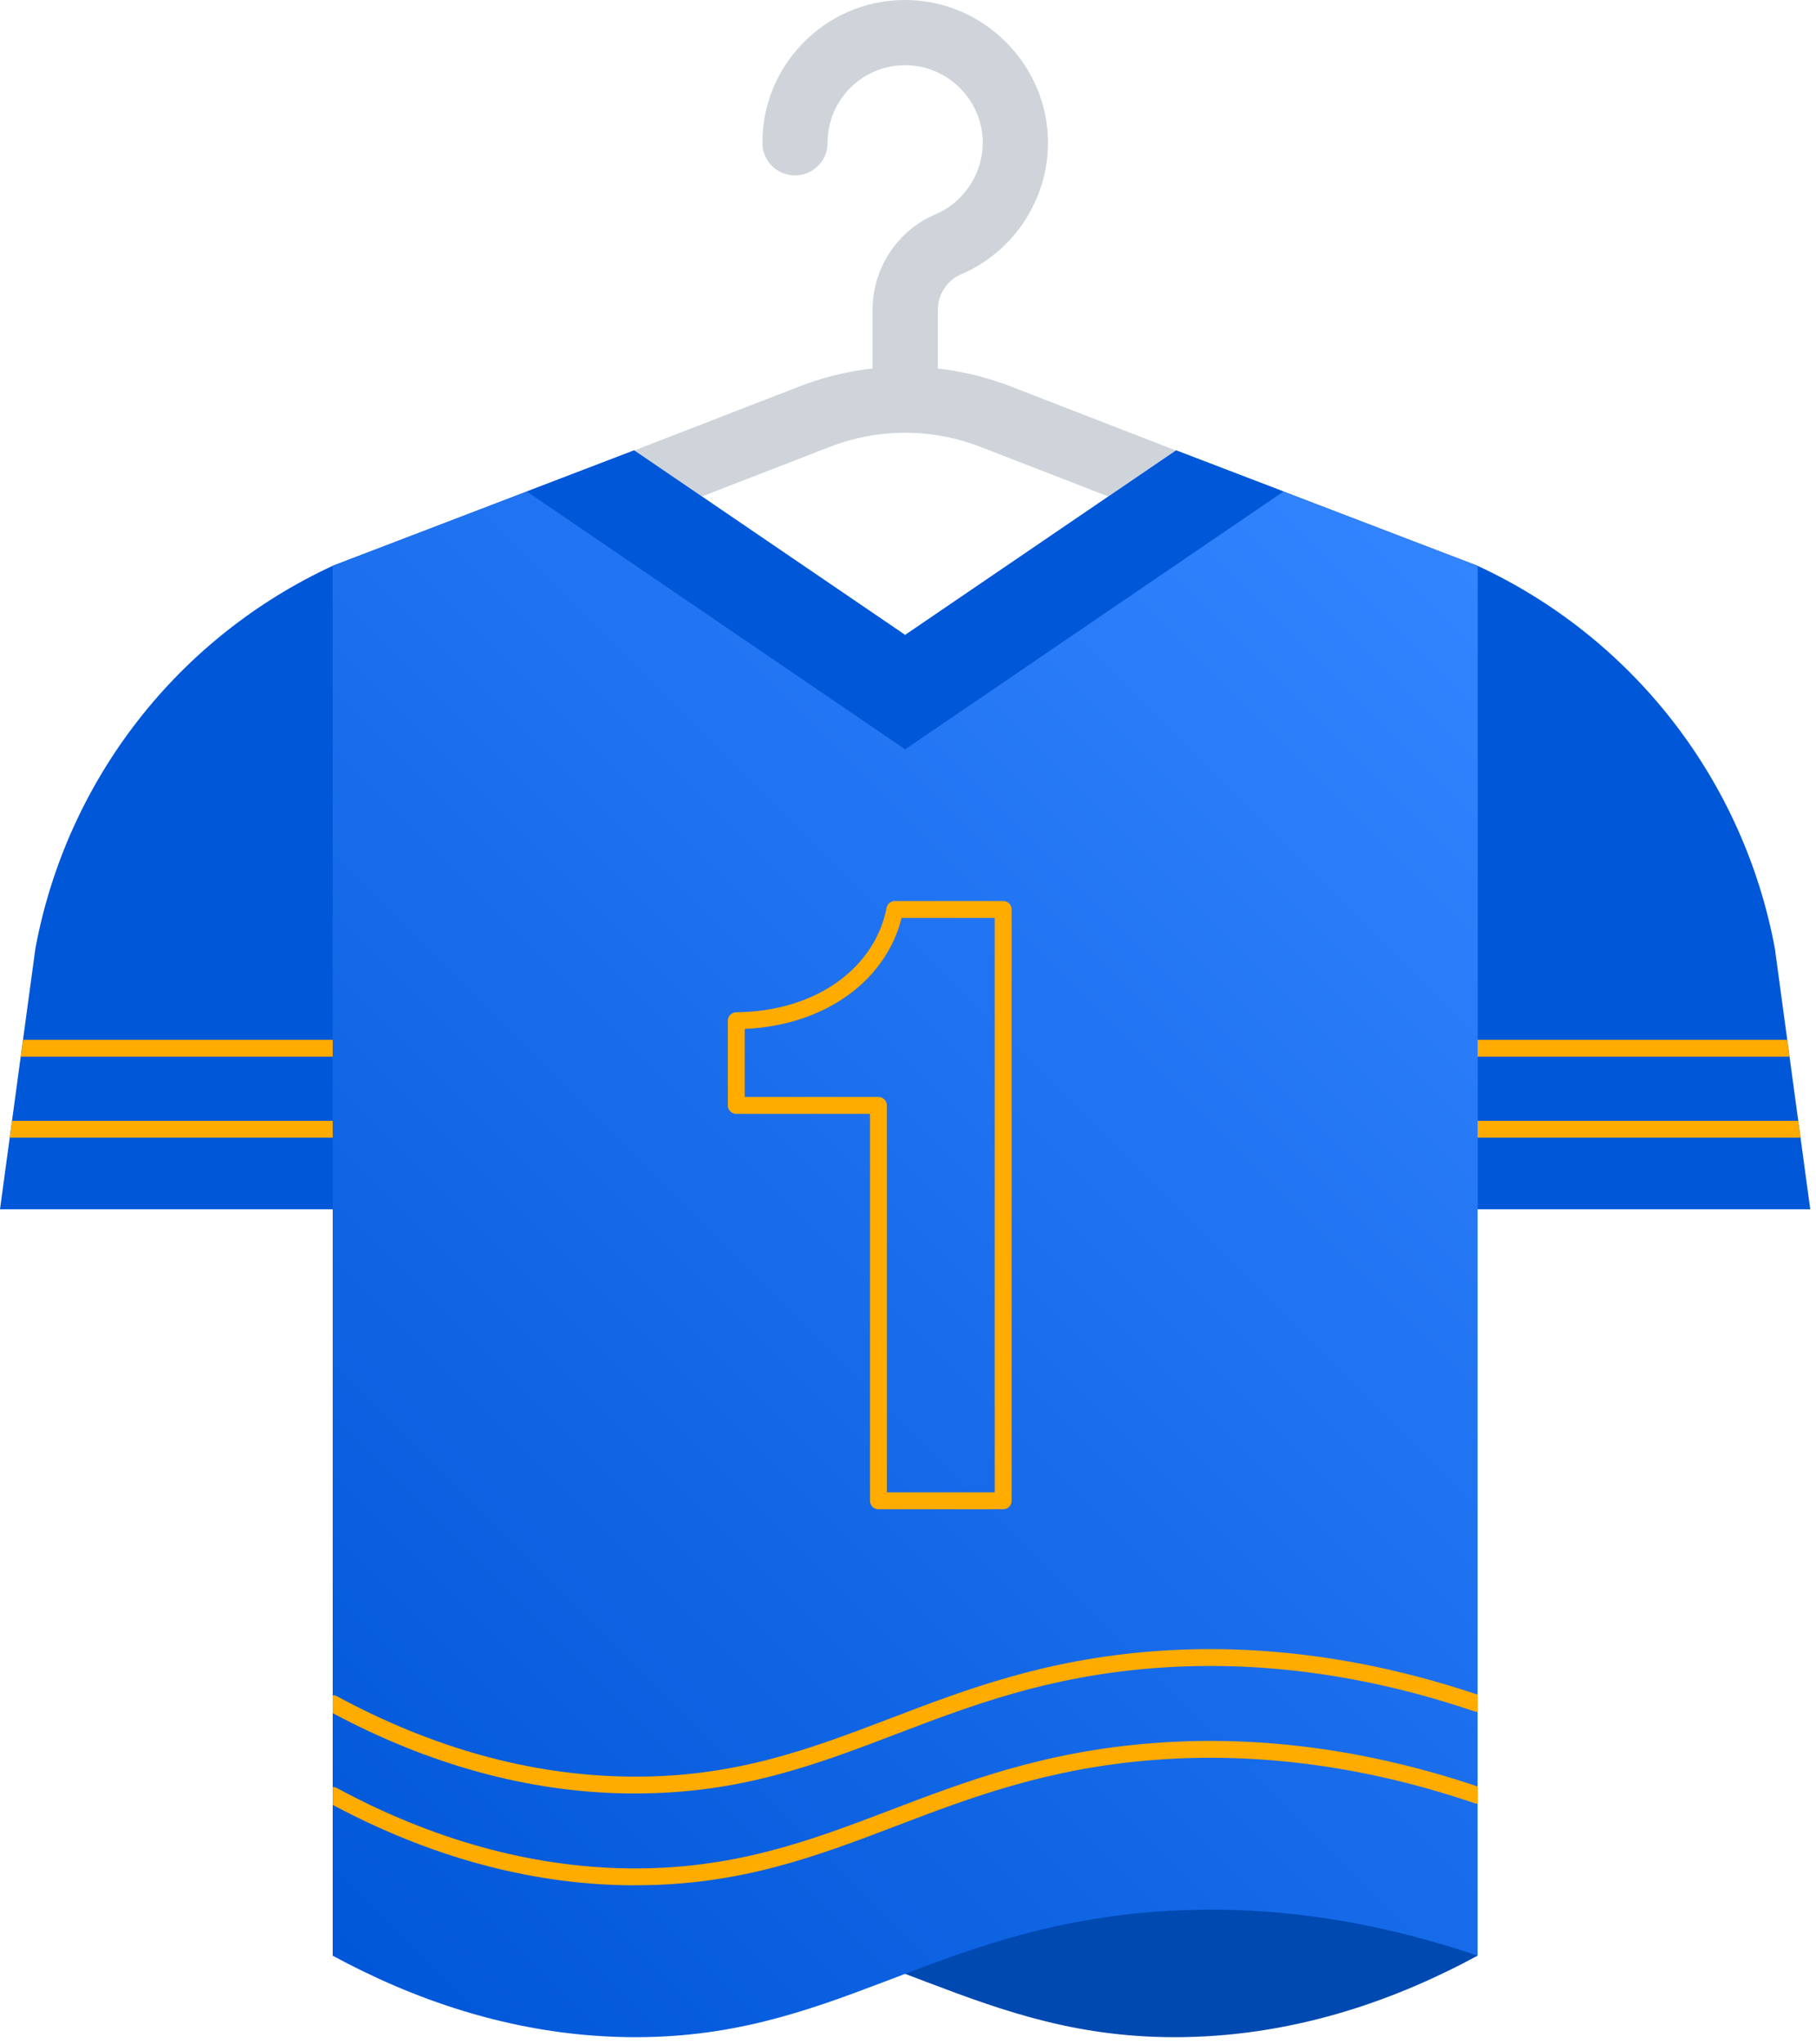
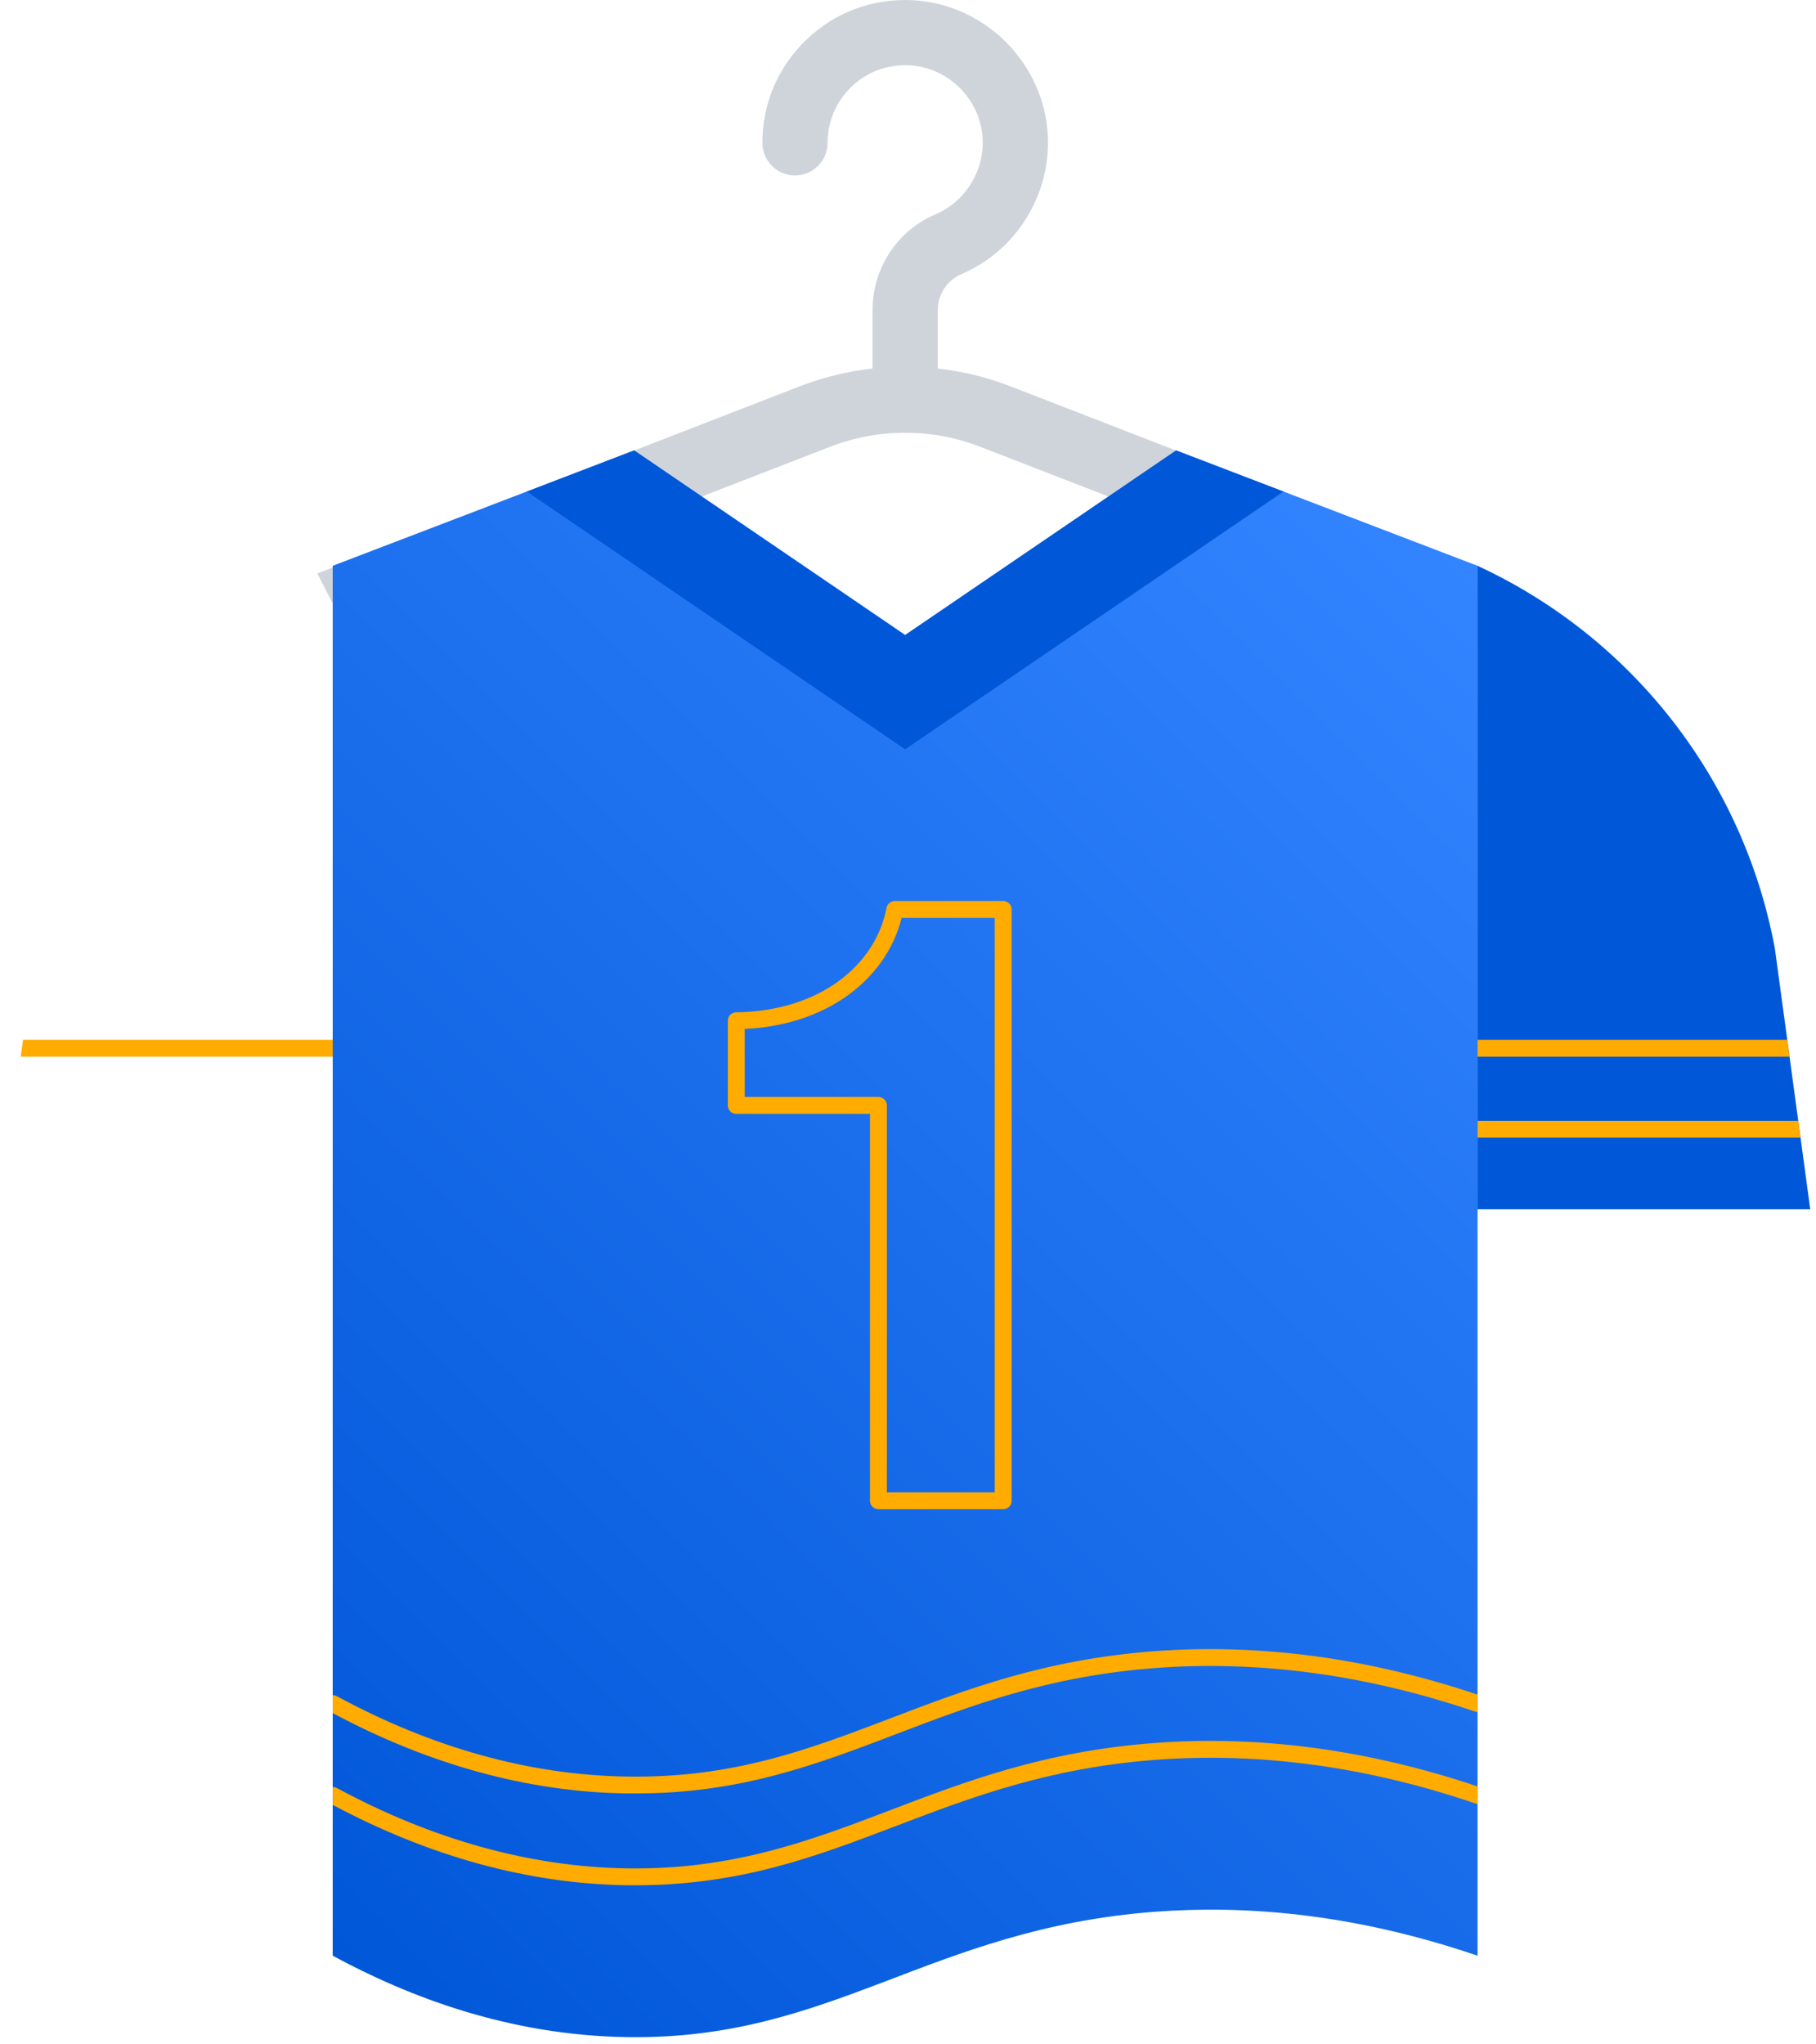
<svg xmlns="http://www.w3.org/2000/svg" width="215" height="242" viewBox="0 0 215 242" fill="none">
  <g clip-path="url(#clip0_2163_189)">
-     <path d="M75.08 53.33L107.16 75.19L139.24 53.33L174.93 66.99V133.73V231.55C165.86 236.46 154.03 240.97 140.11 241.19C115.64 241.57 104.41 228.39 77.61 226.35C67.42 225.58 54.56 226.38 39.39 231.55C39.39 167.45 39.39 131.09 39.39 66.99L75.08 53.33Z" fill="#0049B0" />
    <path d="M173.11 75.03L116.08 52.91C110.33 50.68 103.99 50.68 98.24 52.91L41.21 75.03L37.57 67.89L94.6 45.77C102.69 42.63 111.61 42.63 119.71 45.77L176.74 67.89L173.1 75.03H173.11Z" fill="#CFD4DB" />
-     <path d="M0 143.18H39.39V66.99C21.01 75.5 7.89 92.38 4.19 112.3L0 143.18Z" fill="#0057D8" />
    <path d="M2.45 125.11H39.39V123.11H2.73L2.45 125.11Z" fill="#FFAB00" />
-     <path d="M39.39 132.7H1.42L1.15 134.7H39.39V132.7Z" fill="#FFAB00" />
    <path d="M214.32 143.18H174.93V66.99C193.31 75.5 206.43 92.38 210.13 112.3L214.32 143.18Z" fill="#0057D8" />
    <path d="M174.93 125.11H211.87L211.6 123.11H174.93V125.11Z" fill="#FFAB00" />
    <path d="M212.9 132.7H174.93V134.7H213.17L212.9 132.7Z" fill="#FFAB00" />
    <path d="M139.24 53.33L107.16 75.19L75.08 53.33L39.39 66.99V231.55C48.46 236.46 60.29 240.97 74.21 241.19C98.68 241.57 109.91 228.39 136.71 226.35C146.9 225.58 159.76 226.38 174.93 231.55V66.99L139.24 53.33Z" fill="url(#paint0_linear_2163_189)" />
    <path d="M107.16 75.19L75.08 53.33L62.38 58.2L107.16 88.72L151.95 58.2L139.24 53.33L107.16 75.19Z" fill="#0057D8" />
    <path d="M139.24 53.33L107.16 75.19L139.24 53.33Z" fill="#FF5230" />
    <path d="M75.08 53.33L107.16 75.19L75.08 53.33Z" fill="#FF5230" />
    <path d="M174.93 211.51C162.01 207.16 149.13 205.42 136.64 206.37C123.66 207.35 114.39 210.89 105.42 214.31C95.85 217.96 86.78 221.39 74.24 221.21C62.78 221.03 51.22 217.82 39.87 211.69C39.72 211.61 39.56 211.58 39.4 211.58V213.7C50.88 219.82 62.59 223.03 74.21 223.21C74.57 223.21 74.92 223.21 75.27 223.21C87.67 223.21 96.65 219.79 106.14 216.17C114.98 212.8 124.11 209.32 136.8 208.36C149.13 207.43 161.85 209.16 174.62 213.51C174.73 213.55 174.84 213.55 174.95 213.55V211.51H174.93Z" fill="#FFAB00" />
    <path d="M136.64 195.5C123.67 196.48 114.39 200.02 105.43 203.44C95.85 207.09 86.81 210.55 74.24 210.34C62.77 210.17 51.21 206.96 39.87 200.82C39.72 200.74 39.56 200.71 39.39 200.71V202.83C50.86 208.96 62.57 212.17 74.2 212.34C74.57 212.34 74.93 212.34 75.29 212.34C87.68 212.34 96.65 208.92 106.13 205.3C114.97 201.93 124.1 198.45 136.78 197.49C149.1 196.56 161.83 198.29 174.6 202.64C174.71 202.68 174.82 202.68 174.93 202.68V200.64C162.01 196.29 149.13 194.56 136.64 195.5Z" fill="#FFAB00" />
    <path d="M107.16 50.12C105.03 50.12 103.3 48.39 103.3 46.26V36.72C103.3 31.76 106.23 27.3 110.76 25.37C114.27 23.87 116.51 20.3 116.34 16.47C116.12 11.78 112.29 7.95 107.6 7.73C105.04 7.62 102.65 8.51 100.82 10.26C98.99 12.01 97.98 14.37 97.98 16.91C97.98 19.04 96.25 20.77 94.12 20.77C91.99 20.77 90.26 19.04 90.26 16.91C90.26 12.24 92.12 7.9 95.49 4.68C98.86 1.46 103.29 -0.2 107.96 0.02C116.59 0.42 123.66 7.49 124.06 16.12C124.38 23.14 120.26 29.72 113.8 32.47C112.12 33.19 111.03 34.86 111.03 36.72V46.26C111.03 48.39 109.3 50.12 107.17 50.12H107.16Z" fill="#CFD4DB" />
    <path d="M104 177.69V130.88H87.17V120.85C97.41 120.74 104.53 115.03 105.94 107.68H118.77V177.69H104Z" stroke="#FFAB00" stroke-width="2" stroke-linejoin="round" />
  </g>
  <defs>
    <linearGradient id="paint0_linear_2163_189" x1="32.14" y1="224.29" x2="182.19" y2="74.25" gradientUnits="userSpaceOnUse">
      <stop stop-color="#0057D8" />
      <stop offset="1" stop-color="#3384FF" />
    </linearGradient>
    <clipPath id="clip0_2163_189">
      <rect width="214.32" height="241.2" fill="white" />
    </clipPath>
  </defs>
</svg>